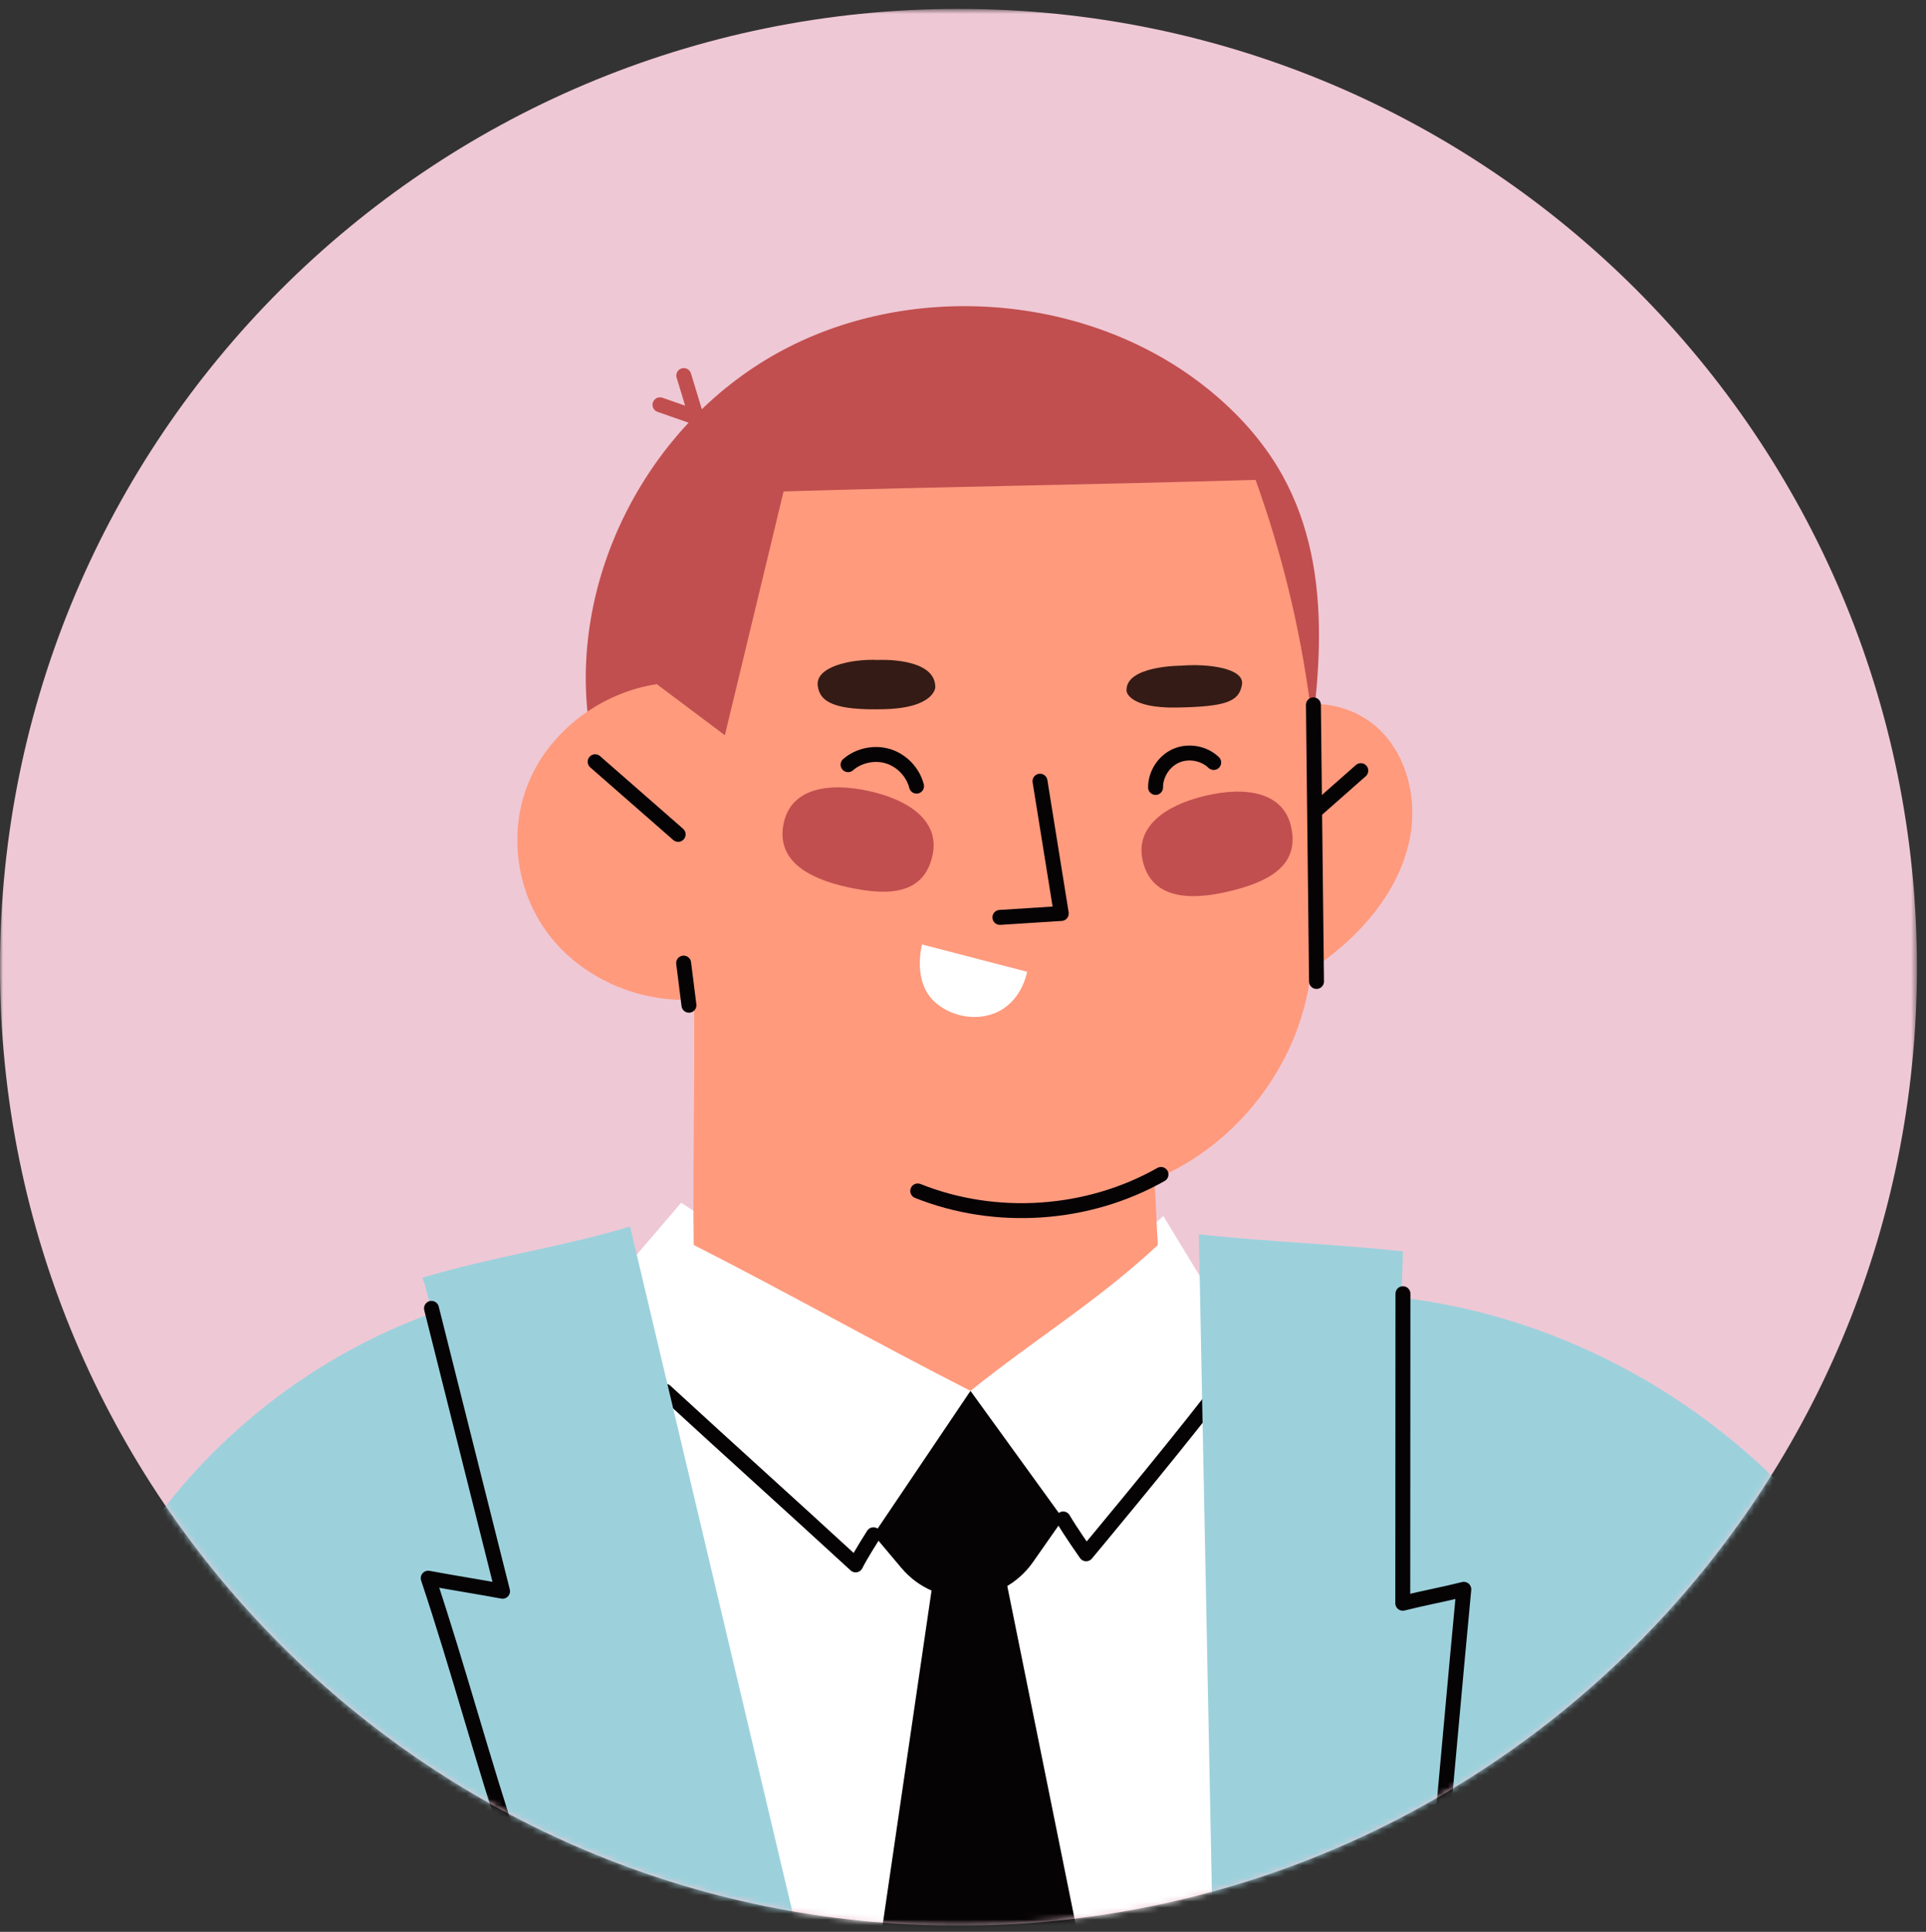
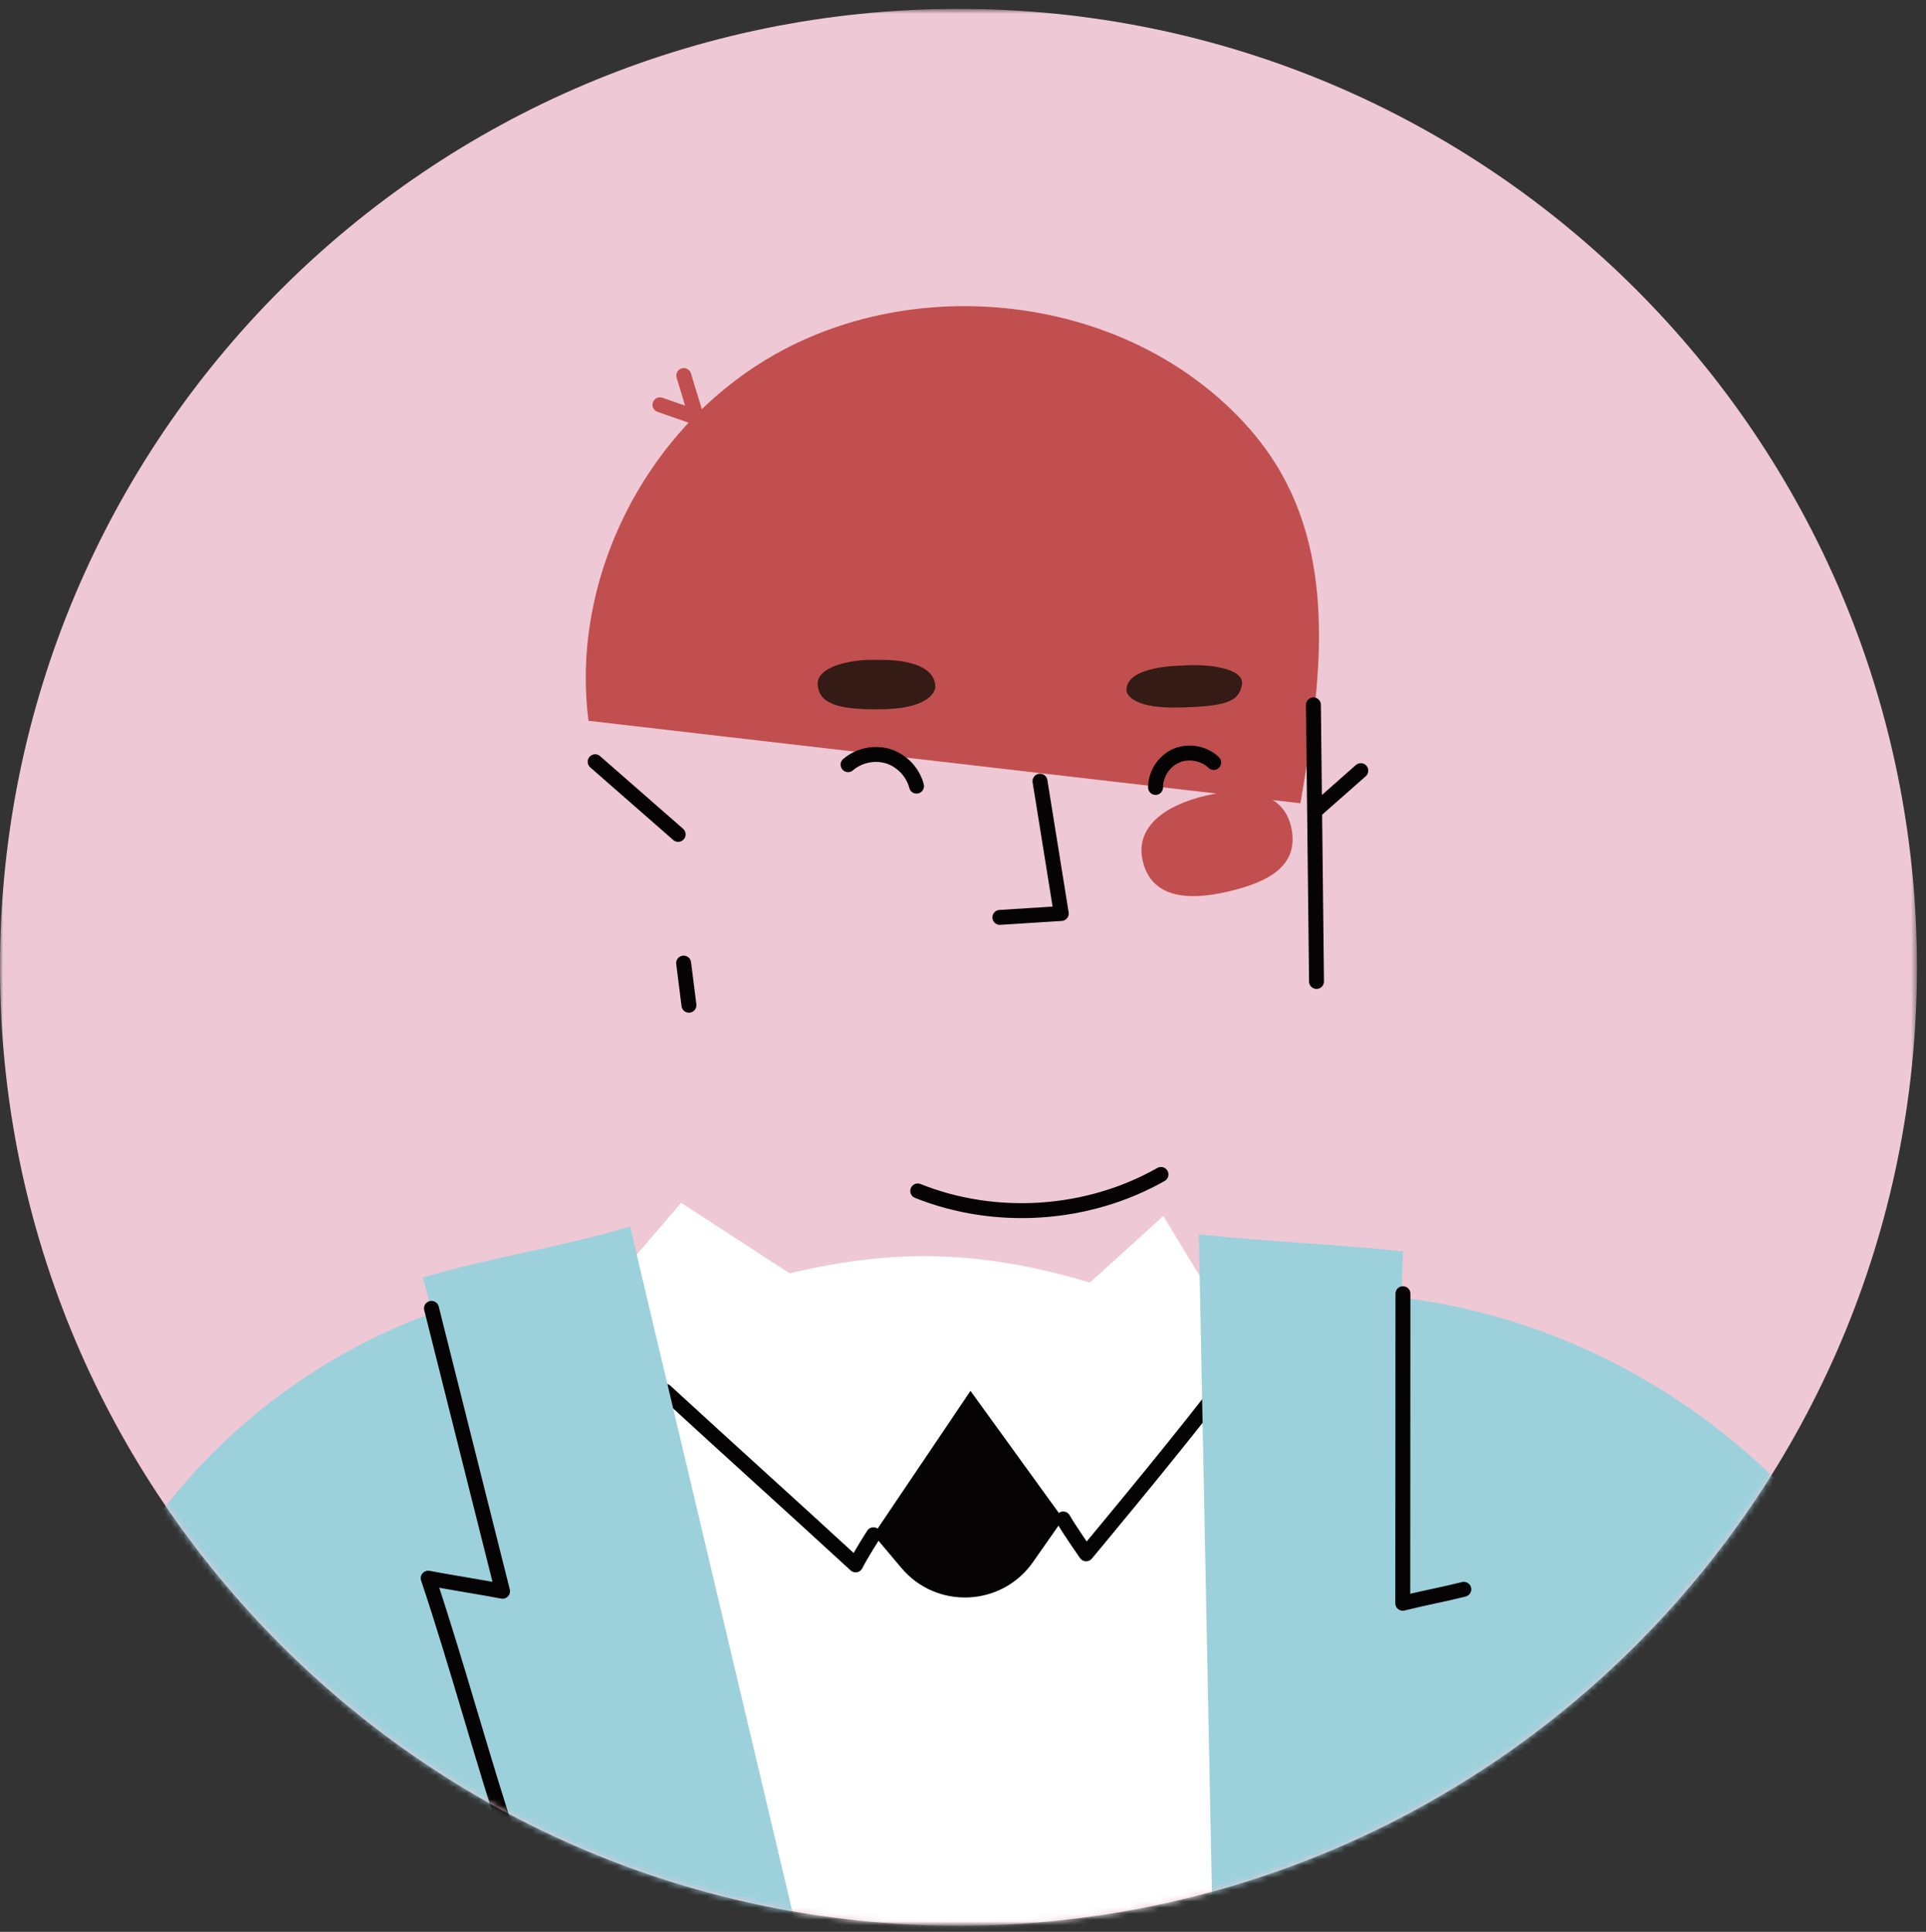
<svg xmlns="http://www.w3.org/2000/svg" xmlns:xlink="http://www.w3.org/1999/xlink" width="320px" height="321px" viewBox="0 0 320 321" version="1.1">
  <rect x="0" y="0" width="320" height="321" fill="#333333" stroke="none" />
  <title>profile_04</title>
  <defs>
    <polygon id="path-1" points="0 0.674 318.495 0.674 318.495 319.168 0 319.168" />
    <path d="M318.494,159.248 C318.494,71.298 247.196,1.13686838e-13 159.248,1.13686838e-13 C71.298,1.13686838e-13 1.13686838e-13,71.298 1.13686838e-13,159.248 C1.13686838e-13,247.196 71.298,318.494 159.248,318.494 C247.196,318.494 318.494,247.196 318.494,159.248" id="path-3" />
  </defs>
  <g id="Page-1" stroke="none" stroke-width="1" fill="none" fill-rule="evenodd">
    <g id="Group-3" transform="translate(0, 0.806)">
      <mask id="mask-2" fill="white">
        <use xlink:href="#path-1" />
      </mask>
      <g id="Clip-2" />
      <g id="Group-79" mask="url(#mask-2)">
        <g transform="translate(0, 0.673)">
          <mask id="mask-4" fill="white">
            <use xlink:href="#path-3" />
          </mask>
          <use id="Mask" stroke="none" fill="#EFC8D5" fill-rule="evenodd" xlink:href="#path-3" />
          <g id="Group-79" stroke="none" stroke-width="1" fill="none" fill-rule="evenodd" mask="url(#mask-4)">
            <g transform="translate(9, 49.327)">
              <g id="Group-6" transform="translate(100, 11)" stroke-linecap="round" stroke-linejoin="round">
                <path d="M0.654,5.455 C2.68,6.165 4.707,6.874 6.734,7.581 C6.027,5.254 5.317,2.925 4.61,0.598" id="Stroke-4" stroke="#C14F4F" stroke-width="2.481" />
              </g>
              <g id="Group-9" transform="translate(88, 0)">
                <path d="M0.779,68.965 C-2.31,45.042 10.584,19.888 32.079,7.907 C53.571,-4.074 82.384,-2.172 102.018,12.528 C107.686,16.775 112.64,22.009 116.048,28.132 C125.135,44.454 122.22,64.359 119.057,82.665 L0.779,68.965 Z" id="Fill-7" fill="#C14F4F" />
              </g>
              <g id="Group-12" transform="translate(88, 149)">
                <path d="M105.731,29.9 L109.849,24.571 L96.278,2.246 L84.078,13.312 C64.923,7.547 50.453,7.906 34.203,11.776 L16.171,0.055 L0.409,18.442 L7.152,24.75 L24.67,120.048 C54.293,128.765 86.063,129.353 114.314,116.888 C111.725,87.715 108.453,58.99 105.731,29.9" id="Fill-10" fill="#FFFFFF" />
              </g>
              <g id="Group-15" transform="translate(136, 180)">
                <path d="M16.244,0.305 L0.125,24.213 L4.754,29.715 C10.593,36.661 21.428,36.182 26.63,28.75 L31.643,21.586 L16.244,0.305 Z" id="Fill-13" fill="#060305" />
              </g>
              <g id="Group-18" transform="translate(136, 200)">
-                 <polygon id="Fill-16" fill="#060305" points="11.578 1.148 0.564 76.442 34.708 73.815 19.839 0.272" />
-               </g>
+                 </g>
              <g id="Group-21" transform="translate(101, 180)" stroke-linecap="round" stroke-linejoin="round">
                <path d="M0.551,0.365 C11.954,10.848 20.758,18.734 32.162,29.22 C33.037,27.468 35.126,24.211 35.126,24.211" id="Stroke-19" stroke="#060305" stroke-width="2.481" />
              </g>
              <g id="Group-24" transform="translate(167, 181)" stroke-linecap="round" stroke-linejoin="round">
                <path d="M0.644,20.586 C1.728,22.489 4.459,26.376 4.459,26.376 C4.459,26.376 17.405,10.875 25.184,0.858" id="Stroke-22" stroke="#060305" stroke-width="2.481" />
              </g>
              <g id="Group-27" transform="translate(190, 154)">
                <path d="M120.505,79.078 C107.538,42.474 72.418,15.361 33.852,10.822 C33.936,8.254 34.02,5.689 34.105,3.124 C22.019,1.827 12.27,1.591 0.185,0.294 C0.939,38.235 1.693,76.179 2.444,114.12 C43.362,116.809 87.222,103.034 120.505,79.078" id="Fill-25" fill="#9CD1DC" />
              </g>
              <g id="Group-30" transform="translate(224, 164)" stroke-linecap="round" stroke-linejoin="round">
-                 <path d="M0.095,0.156 C0.085,17.302 0.077,34.448 0.067,51.592 C3.721,50.674 6.552,50.195 10.206,49.275 C8.643,65.759 7.16,82.823 5.597,99.312" id="Stroke-28" stroke="#060305" stroke-width="2.481" />
+                 <path d="M0.095,0.156 C0.085,17.302 0.077,34.448 0.067,51.592 C3.721,50.674 6.552,50.195 10.206,49.275 " id="Stroke-28" stroke="#060305" stroke-width="2.481" />
              </g>
              <g id="Group-33" transform="translate(0, 152)">
                <path d="M123.596,118.816 C114.293,79.543 104.988,40.269 95.686,0.994 C84.34,4.415 72.537,6.077 61.191,9.497 C61.937,11.584 62.163,13.263 62.91,15.352 C31.949,26.442 6.686,53.719 0.944,86.101 C38.079,105.535 81.745,116.519 123.596,118.816" id="Fill-31" fill="#9CD1DC" />
              </g>
              <g id="Group-36" transform="translate(62, 166)" stroke-linecap="round" stroke-linejoin="round">
                <path d="M0.69,0.593 C4.624,16.261 8.561,31.931 12.497,47.599 C8.347,46.825 4.296,46.202 0.146,45.426 C5.14,60.374 9.198,75.786 14.192,90.729" id="Stroke-34" stroke="#060305" stroke-width="2.481" />
              </g>
              <g id="Group-39" transform="translate(76, 28)">
-                 <path d="M144.305,42.532 C141.273,39.536 136.878,37.958 132.673,38.211 C130.994,25.515 127.955,12.993 123.609,0.932 C97.486,1.709 71.315,2.071 45.192,2.85 C41.94,16.352 38.687,29.856 35.435,43.358 C31.826,40.684 27.731,37.551 24.124,34.875 C14.893,36.279 6.623,42.5 3.016,50.756 C-0.588,59.016 0.593,69.025 6.033,76.301 C11.473,83.579 20.986,87.876 30.308,87.27 C30.482,100.693 30.085,114.632 30.256,128.057 C45.73,135.928 60.772,144.431 76.244,152.305 C86.94,143.689 97.339,137.433 107.378,128.062 C107.11,124.264 107.068,120.952 106.8,117.159 C120.593,111.422 130.746,98.205 132.725,83.4 C132.77,83.066 132.8,82.731 132.842,82.398 C135.32,80.669 137.696,78.806 139.86,76.695 C144.444,72.225 148.108,66.597 149.281,60.301 C150.454,54.008 148.859,47.03 144.305,42.532" id="Fill-37" fill="#FF9A7D" />
                <path d="M111.635,31.769 C111.635,31.769 102.298,30.764 102.146,35.03 C102.146,35.03 102.115,37.923 110.265,38.621 C118.416,39.321 120.547,38.683 121.326,35.98 C122.108,33.276 116.02,31.863 111.635,31.769" id="Fill-110" fill="#341B15" transform="translate(111.77, 35.275) rotate(-6) translate(-111.77, -35.275) " />
                <path d="M59.959,30.897 C59.959,30.897 69.136,28.264 70.234,33.186 C70.234,33.186 70.907,36.528 62.857,38.622 C54.809,40.712 52.091,39.931 51.137,37.302 C50.057,34.32 55.565,31.697 59.959,30.897" id="Fill-112" fill="#341B15" transform="translate(60.624, 35.006) rotate(13) translate(-60.624, -35.006) " />
              </g>
              <g id="Group-42" transform="translate(121, 80)">
-                 <path d="M24.932,11.329 C23.496,17.861 17.644,18.106 10.822,16.608 C4.001,15.107 -1.117,12.014 0.228,5.902 C1.468,0.248 7.513,-0.875 14.335,0.625 C21.159,2.121 26.172,5.678 24.932,11.329" id="Fill-40" fill="#C14F4F" />
-               </g>
+                 </g>
              <g id="Group-45" transform="translate(180, 80)">
                <path d="M25.494,6.487 C27.019,12.996 21.85,15.745 15.05,17.34 C8.248,18.937 2.295,18.354 0.866,12.262 C-0.454,6.628 4.51,3.004 11.312,1.407 C18.111,-0.186 24.172,0.853 25.494,6.487" id="Fill-43" fill="#C14F4F" />
              </g>
              <g id="Group-48" transform="translate(208, 66)" stroke-linecap="round" stroke-linejoin="round">
                <path d="M1.222,0.315 C1.393,15.635 1.564,30.958 1.735,46.276" id="Stroke-46" stroke="#060305" stroke-width="2.481" />
              </g>
              <g id="Group-51" transform="translate(209, 77)" stroke-linecap="round" stroke-linejoin="round">
                <path d="M0.652,6.81 C3.132,4.622 5.613,2.432 8.094,0.244" id="Stroke-49" stroke="#060305" stroke-width="2.481" />
              </g>
              <g id="Group-54" transform="translate(89, 75)" stroke-linecap="round" stroke-linejoin="round">
                <path d="M0.883,0.767 C5.48,4.788 10.076,8.812 14.673,12.836" id="Stroke-52" stroke="#060305" stroke-width="2.481" />
              </g>
              <g id="Group-57" transform="translate(103, 109)" stroke-linecap="round" stroke-linejoin="round">
                <path d="M2.468,7.225 C2.173,4.891 1.878,2.557 1.585,0.222" id="Stroke-55" stroke="#060305" stroke-width="2.481" />
              </g>
              <g id="Group-60" transform="translate(143, 144)" stroke-linecap="round" stroke-linejoin="round">
                <path d="M0.48,3.083 C13.449,8.275 28.75,7.235 40.9,0.344" id="Stroke-58" stroke="#060305" stroke-width="2.481" />
              </g>
              <g id="Group-63" transform="translate(143, 106)">
-                 <path d="M18.664,4.67 C12.842,3.157 7.02,1.639 1.195,0.126 C0.426,3.415 0.741,7.285 3.212,9.59 C5.68,11.896 9.411,12.76 12.641,11.765 C15.871,10.775 17.915,7.965 18.664,4.67" id="Fill-61" fill="#FFFFFF" />
-               </g>
+                 </g>
              <g id="Group-72" transform="translate(157, 79)" stroke-linecap="round" stroke-linejoin="round">
                <polyline id="Stroke-70" stroke="#060305" stroke-width="2.481" points="6.793 -0.001 10.328 21.982 0.128 22.63" />
              </g>
              <g id="Group-75" transform="translate(131, 74)" stroke-linecap="round" stroke-linejoin="round">
                <path d="M0.905,2.254 C2.701,0.699 5.318,0.153 7.585,0.863 C9.852,1.575 11.693,3.514 12.281,5.819" id="Stroke-73" stroke="#060305" stroke-width="2.481" />
              </g>
              <g id="Group-78" transform="translate(182, 74)" stroke-linecap="round" stroke-linejoin="round">
                <path d="M0.995,6.036 C0.98,3.808 2.399,1.635 4.448,0.755 C6.494,-0.121 9.049,0.345 10.652,1.891" id="Stroke-76" stroke="#060305" stroke-width="2.481" />
              </g>
            </g>
          </g>
        </g>
      </g>
    </g>
  </g>
</svg>